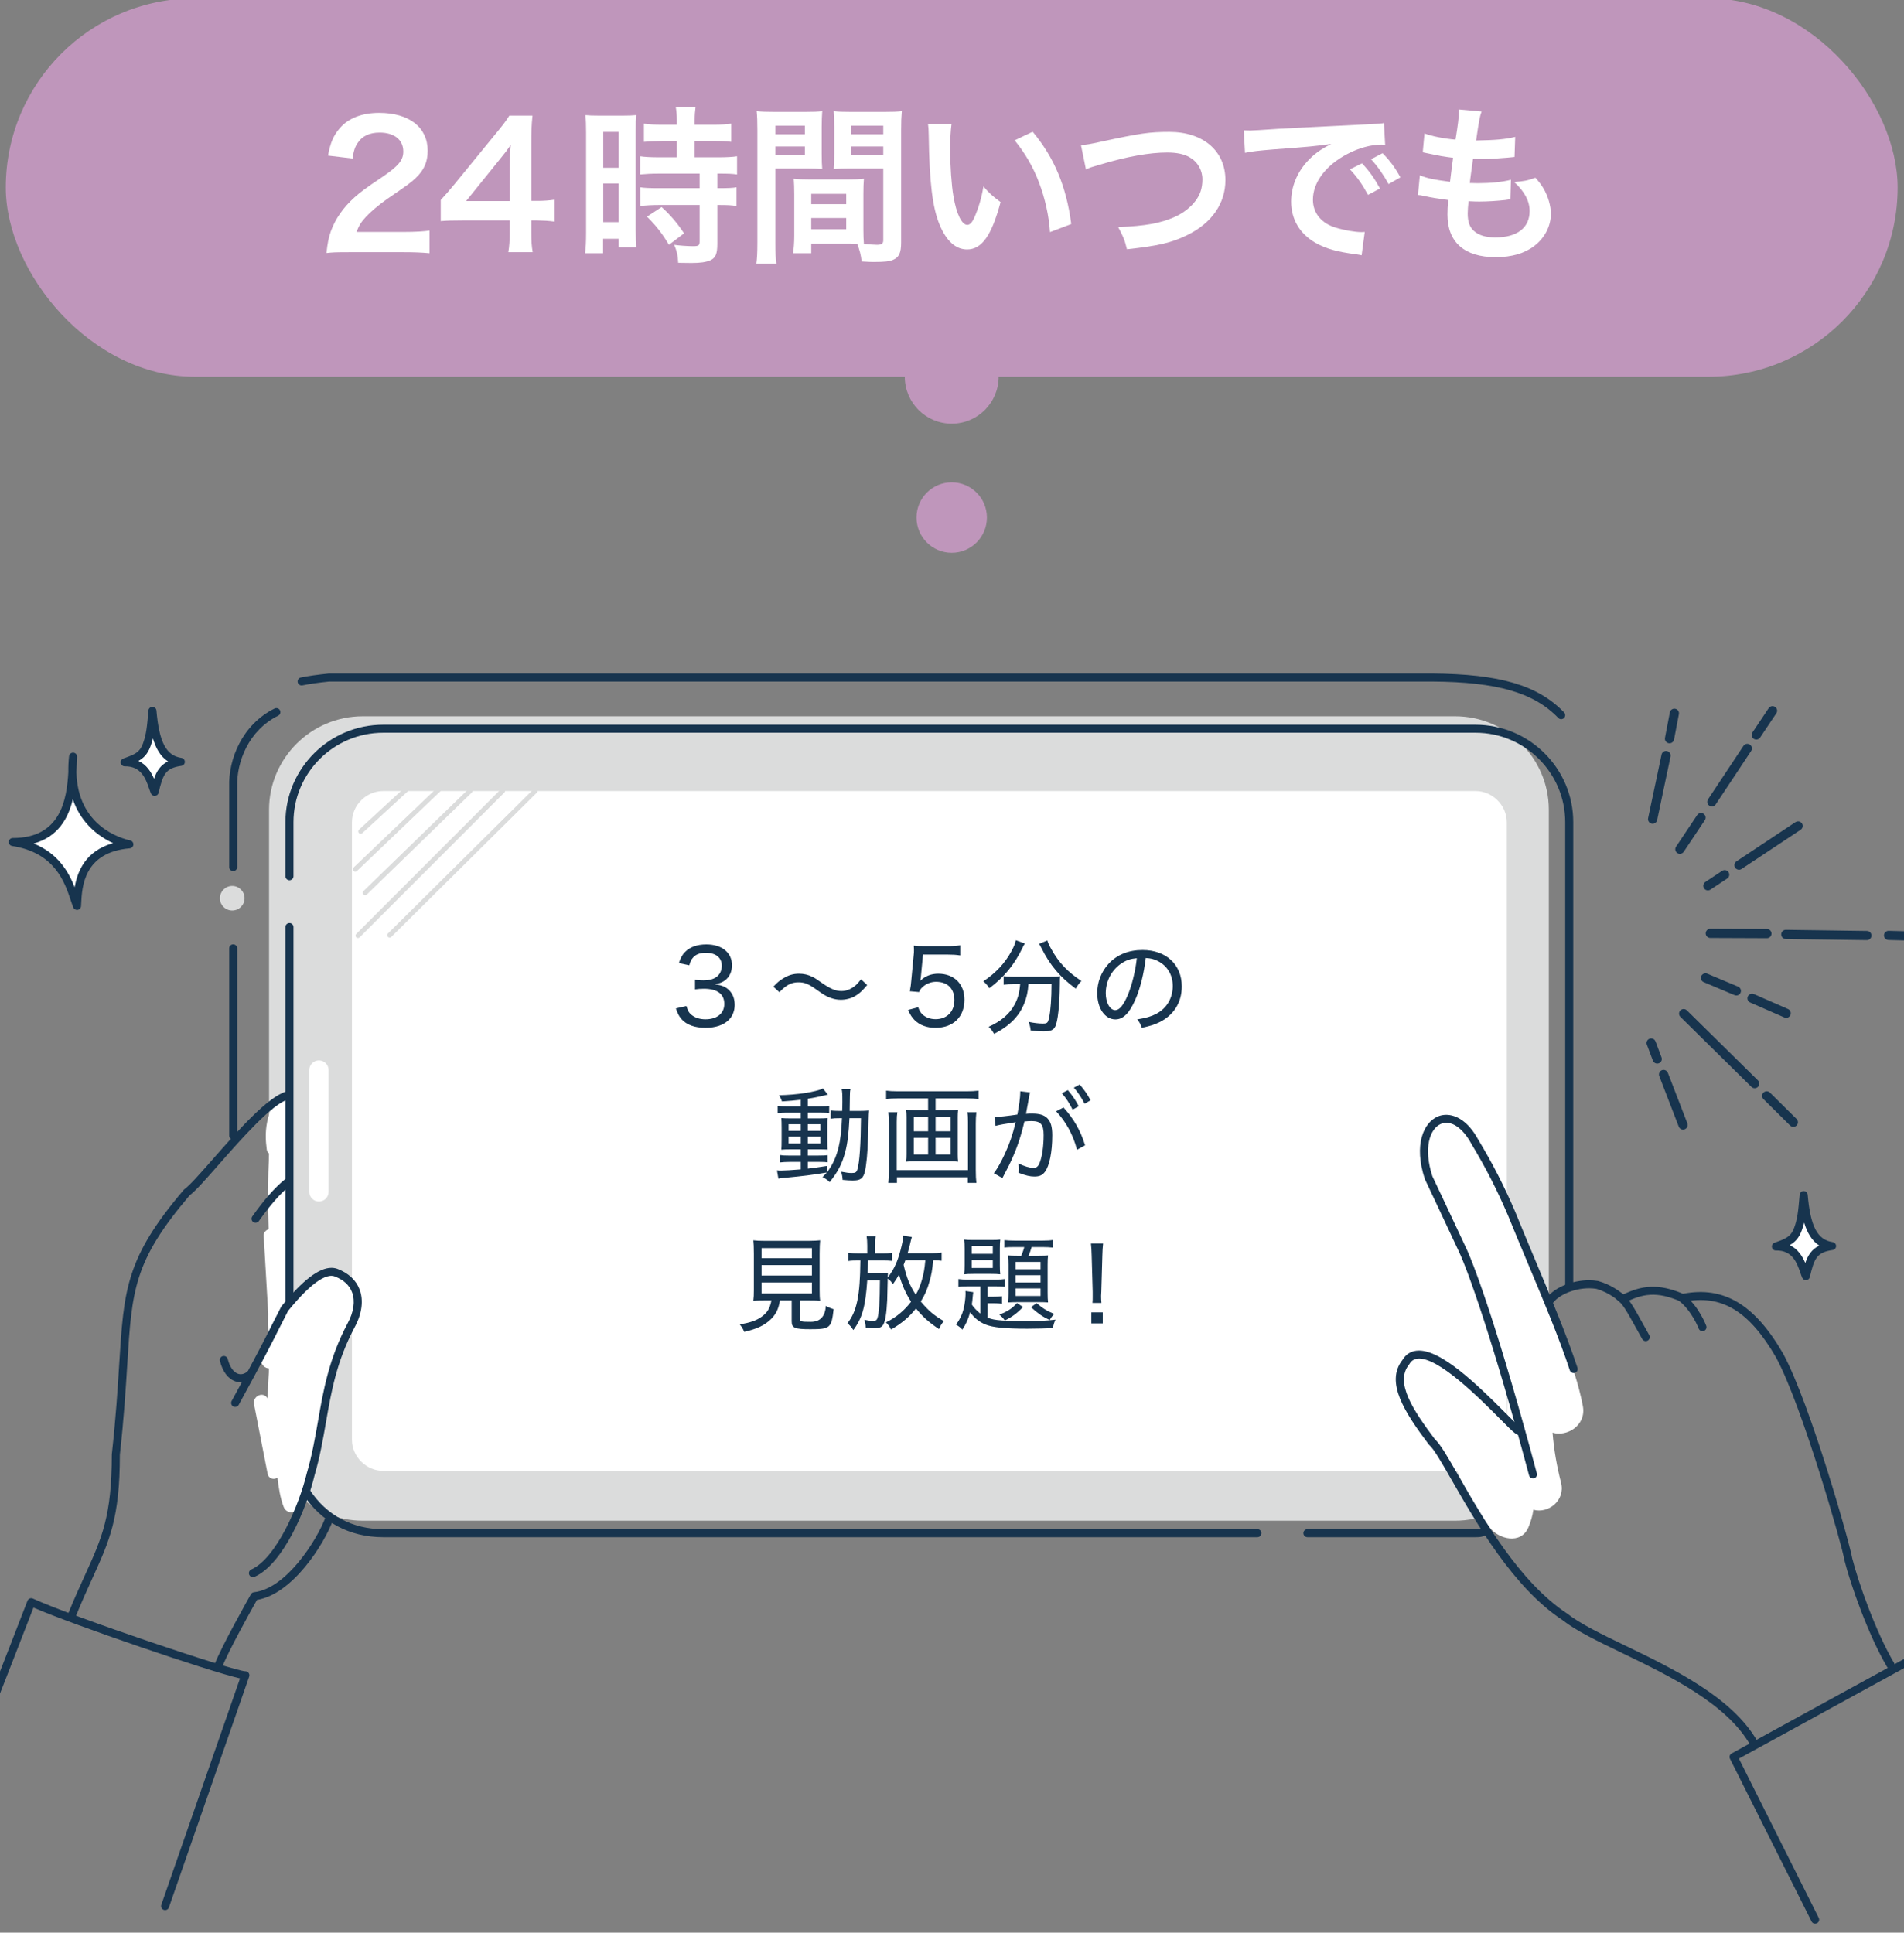
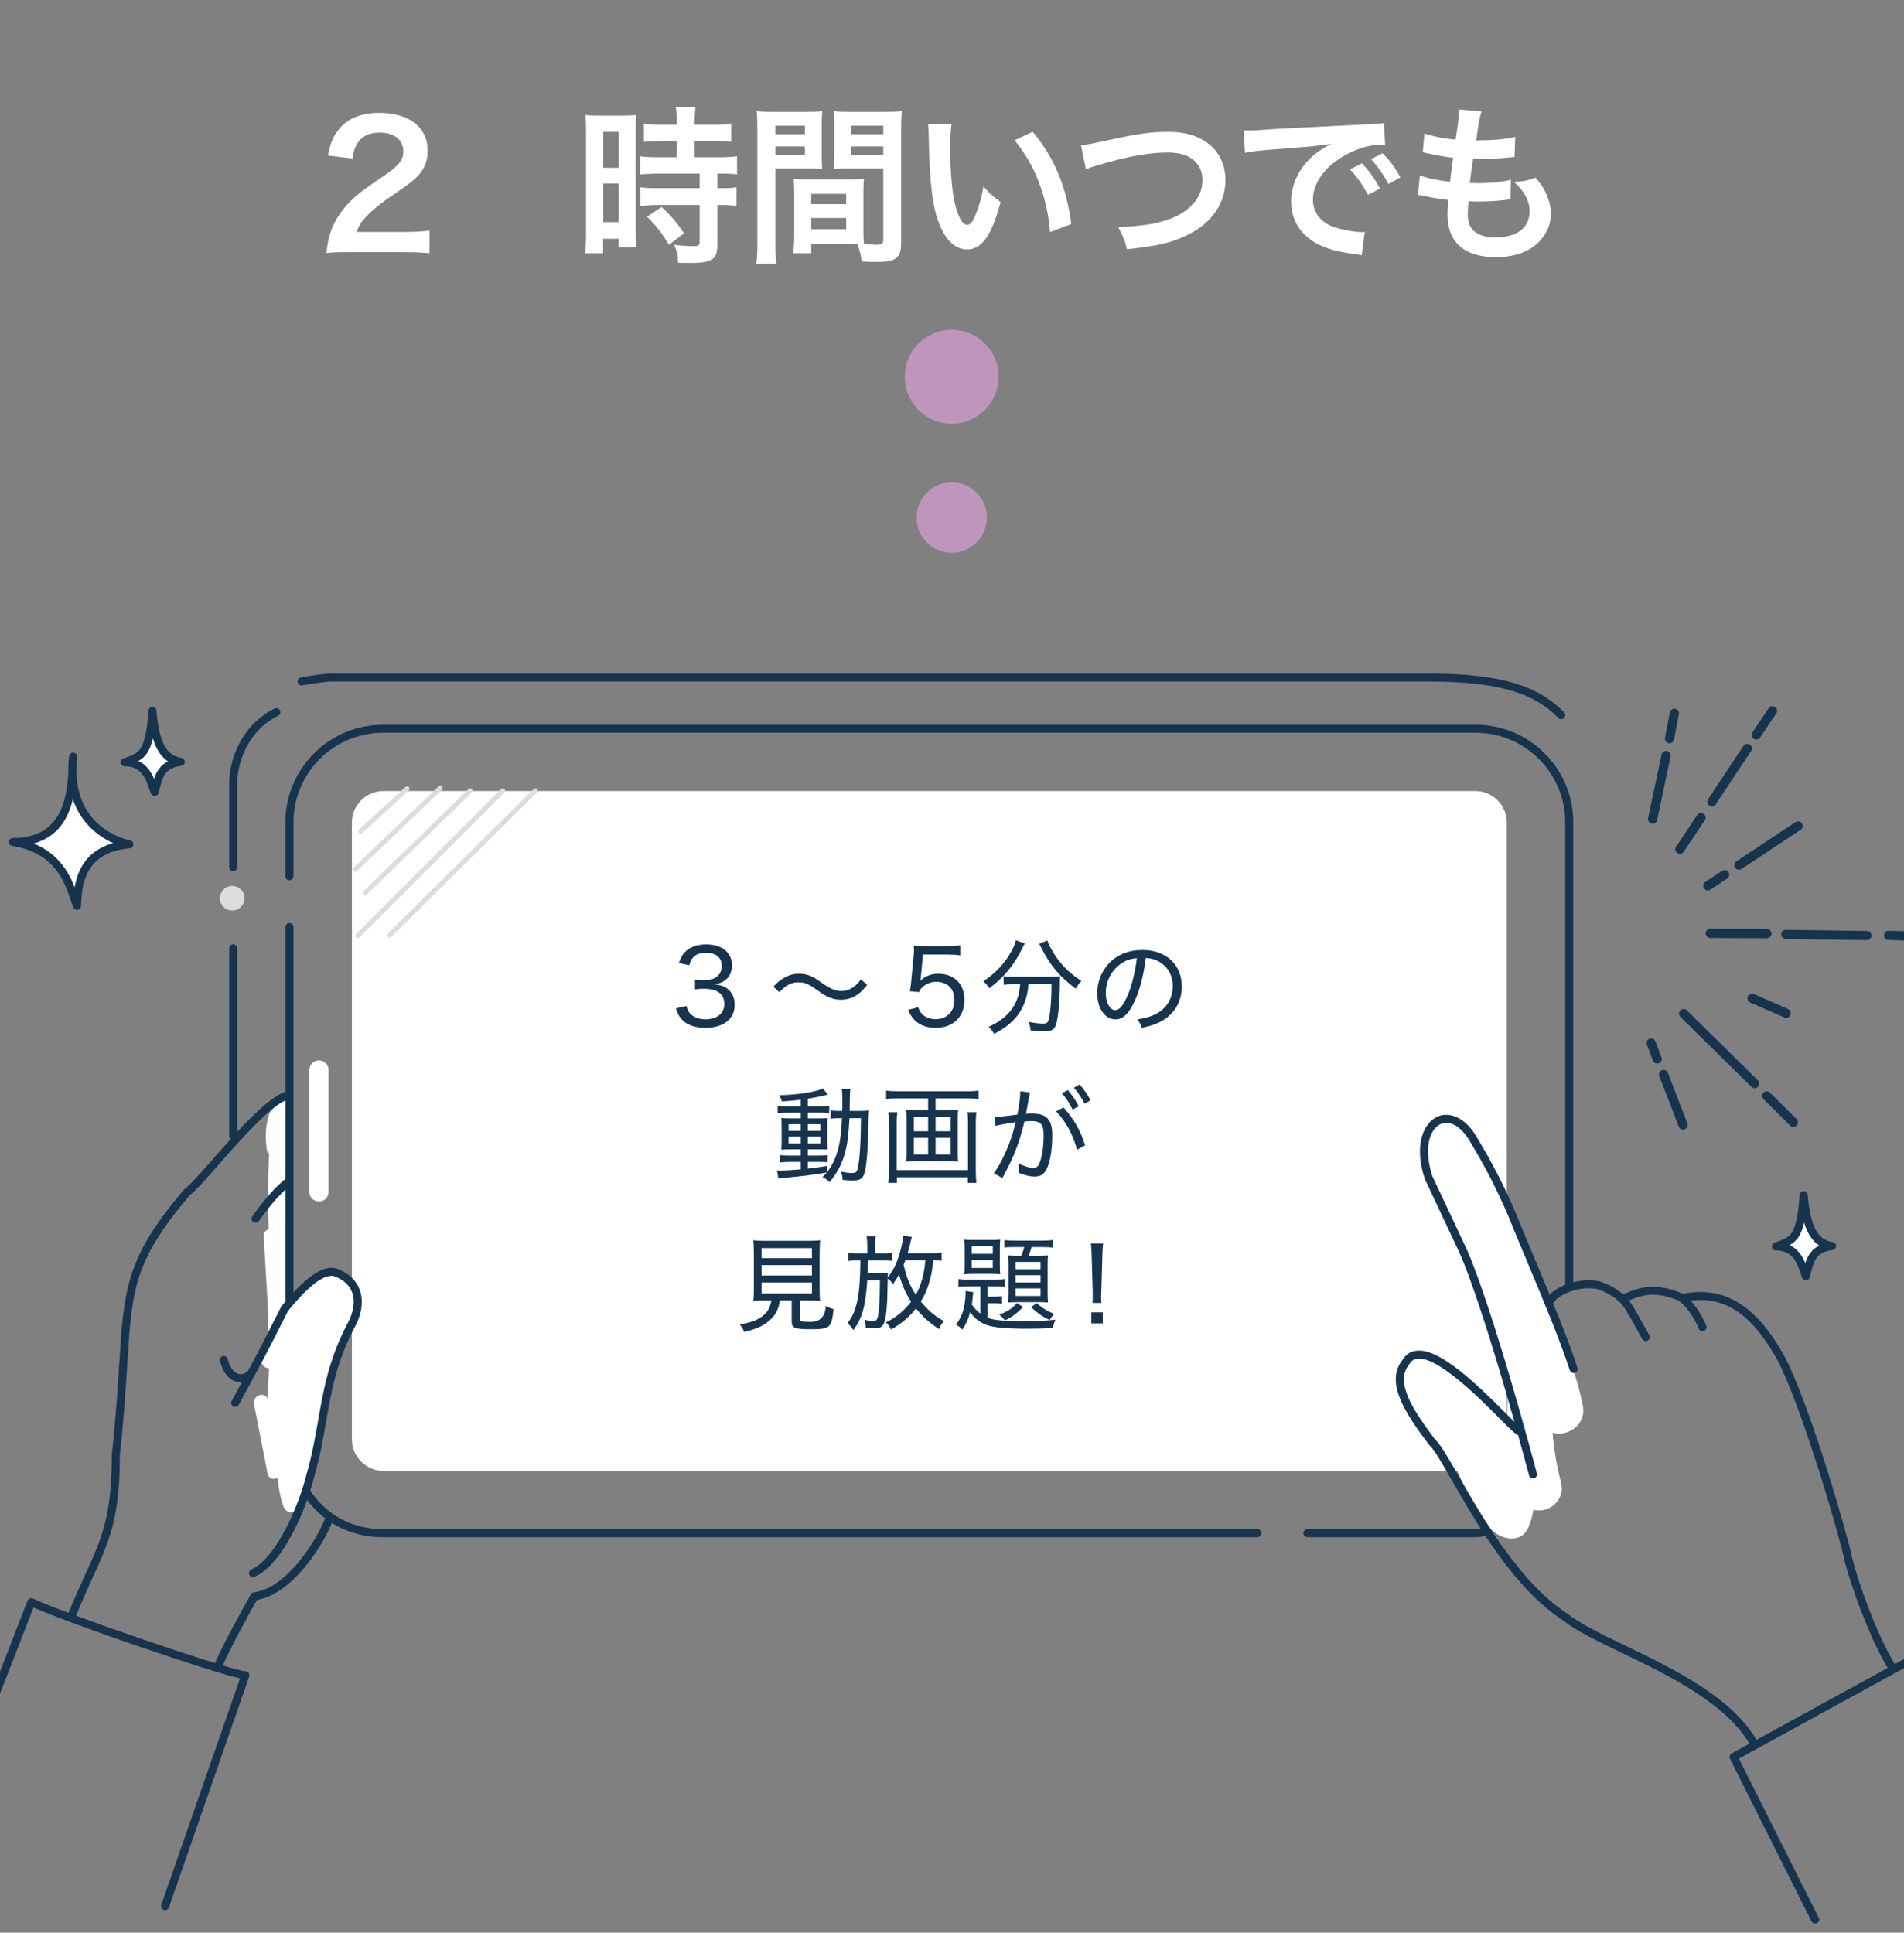
<svg xmlns="http://www.w3.org/2000/svg" id="_レイヤー_1" viewBox="0 0 466 473">
  <rect x="0" y="0" width="466" height="473" fill="#808080" stroke="none" />
  <defs>
    <style>.cls-1{fill:#bf96bb;}.cls-1,.cls-2,.cls-3,.cls-4{stroke-width:0px;}.cls-2{fill:#17344e;}.cls-3{fill:#dbdcdc;}.cls-4{fill:#fff;}</style>
  </defs>
  <path class="cls-4" d="M3.124,206.075c12.683,1.962,14.154,11.782,15.725,15.64.242-3.737,0-13.985,12.814-15.07-4.473-.964-15.474-5.666-13.781-21.46-.363,6.39.343,20.924-14.758,20.891Z" />
  <path class="cls-2" d="M17.881,184.202c.027,0,.054,0,.081.003.533.043.934.502.903,1.034-.028.495-.049,1.04-.072,1.623-.026.653-.054,1.358-.095,2.1.306,13.23,10.891,16.23,13.174,16.722.477.103.806.538.775,1.023-.032.485-.414.875-.899.916-11.225.951-11.664,9.386-11.875,13.44l-.04.715c-.03.457-.372.833-.825.906-.447.07-.897-.176-1.07-.6-.214-.525-.427-1.157-.664-1.863-1.452-4.325-3.881-11.564-14.301-13.175-.509-.079-.871-.535-.831-1.047.04-.511.468-.905.982-.905.012-.004.035,0,.051,0,11.636,0,13.163-9.286,13.551-16.137-.025-1.242.034-2.535.178-3.876.054-.503.48-.878.978-.878ZM27.692,206.345c-1.851-.836-4.01-2.15-5.946-4.195-1.777-1.876-3.085-4.06-3.921-6.538-1.121,4.689-3.645,9.216-9.583,10.827,6.039,2.442,8.609,7.071,10.034,10.724.681-3.993,2.706-8.936,9.416-10.818Z" />
  <path class="cls-4" d="M44.258,186.459c-4.84-.716-6.329-5.322-6.951-12.478-.347,4.03-.52,5.935-1.39,8.319-.999,2.738-2.66,3.266-5.404,4.265,5.657-.135,6.439,5.214,7.338,7.248,1.028-4.28,1.692-6.691,6.407-7.354Z" />
  <path class="cls-2" d="M37.307,172.999c.511,0,.937.39.981.897.676,7.791,2.391,11.041,6.114,11.591.485.072.842.487.841.975-.002.488-.363.901-.847.969-3.938.553-4.51,2.131-5.587,6.61-.099.41-.448.712-.869.749-.433.034-.82-.198-.99-.583-.15-.34-.299-.766-.464-1.244-.801-2.327-1.932-5.497-5.949-5.418-.009,0-.016,0-.024,0-.472,0-.879-.335-.967-.799-.089-.473.177-.94.63-1.105l.251-.091c2.499-.908,3.754-1.363,4.565-3.587.838-2.294,1.003-4.224,1.335-8.067.043-.508.469-.898.981-.898h0ZM41.123,186.343c-1.858-1.197-2.983-3.208-3.695-5.626-.156.633-.345,1.258-.587,1.918-.688,1.885-1.678,2.881-2.957,3.592,2.028.942,3.128,2.755,3.818,4.371.625-1.837,1.538-3.331,3.421-4.256Z" />
  <path class="cls-4" d="M448.394,304.962c-4.84-.716-6.329-5.322-6.951-12.478-.347,4.03-.52,5.935-1.39,8.319-.999,2.738-2.66,3.266-5.404,4.265,5.657-.135,6.439,5.214,7.338,7.248,1.028-4.28,1.692-6.691,6.407-7.354Z" />
  <path class="cls-2" d="M441.444,291.502c.511,0,.937.39.981.897.677,7.79,2.391,11.04,6.115,11.591.484.072.842.487.84.975-.002.488-.363.901-.847.969-3.939.554-4.511,2.131-5.587,6.61-.099.41-.448.712-.869.75-.417.029-.819-.196-.99-.582-.15-.341-.3-.768-.465-1.246-.802-2.327-1.912-5.506-5.949-5.417-.479.047-.902-.326-.991-.799-.09-.472.177-.94.63-1.105l.252-.092c2.499-.908,3.753-1.363,4.563-3.587.806-2.208.982-3.962,1.335-8.067.044-.508.47-.898.981-.898h0ZM445.261,304.846c-1.858-1.198-2.984-3.209-3.696-5.626-.155.633-.345,1.258-.587,1.919-.688,1.885-1.679,2.881-2.957,3.592,2.028.942,3.128,2.756,3.818,4.372.626-1.838,1.538-3.332,3.422-4.257Z" />
  <path class="cls-2" d="M462.228,227.808c.01,0,.02,0,.03,0l8.542.222c.623.016,1.114.532,1.098,1.153-.016.621-.515,1.128-1.156,1.095l-8.542-.222c-.623-.016-1.114-.532-1.098-1.153.016-.611.517-1.095,1.127-1.095Z" />
  <path class="cls-2" d="M437.078,227.562h.016l19.832.275c.623.009,1.12.519,1.112,1.14-.009.615-.512,1.109-1.127,1.109h-.016l-19.832-.275c-.623-.009-1.12-.519-1.112-1.14.009-.615.512-1.109,1.127-1.109Z" />
  <path class="cls-2" d="M418.592,227.306h.004l13.853.055c.623.002,1.126.508,1.123,1.129-.002.62-.507,1.12-1.128,1.12h-.004l-13.853-.055c-.623-.002-1.126-.508-1.123-1.129.002-.62.507-1.12,1.128-1.12Z" />
  <path class="cls-2" d="M440.074,201.013c.364,0,.722.176.94.502.345.517.204,1.215-.314,1.559l-14.457,9.598c-.517.344-1.218.204-1.563-.313-.345-.517-.204-1.215.314-1.559l14.457-9.598c.192-.128.409-.188.624-.188Z" />
  <path class="cls-2" d="M422.106,212.941c.365,0,.722.176.94.502.345.517.204,1.215-.314,1.559l-4.107,2.726c-.517.343-1.218.204-1.563-.313-.345-.517-.204-1.215.314-1.559l4.107-2.726c.192-.128.409-.188.624-.188Z" />
  <path class="cls-2" d="M409.795,173.446c.07,0,.141.006.213.02.612.116,1.013.705.897,1.315l-1.188,6.22c-.117.61-.712,1.01-1.319.894-.612-.117-1.013-.705-.897-1.315l1.188-6.22c.103-.539.576-.914,1.107-.914Z" />
  <path class="cls-2" d="M407.761,183.786c.077,0,.155.008.233.024.609.128.999.725.871,1.332l-3.287,15.568c-.129.607-.725.995-1.336.869-.609-.128-.999-.725-.871-1.332l3.287-15.568c.112-.529.58-.893,1.103-.893Z" />
  <path class="cls-2" d="M433.821,172.814c.215,0,.432.061.625.189.518.345.658,1.043.313,1.56l-3.975,5.943c-.346.518-1.045.658-1.564.312-.518-.345-.658-1.043-.313-1.56l3.975-5.943c.217-.325.575-.501.939-.501Z" />
  <path class="cls-2" d="M427.649,182.042c.214,0,.429.06.621.187.519.342.662,1.04.318,1.559l-8.672,13.078c-.343.519-1.043.66-1.562.317-.52-.342-.662-1.04-.319-1.559l8.672-13.078c.217-.327.576-.504.942-.504Z" />
  <path class="cls-2" d="M416.321,198.979c.215,0,.432.061.625.189.518.345.658,1.043.313,1.56l-5.173,7.733c-.345.517-1.045.657-1.564.312-.518-.345-.658-1.043-.313-1.56l5.173-7.733c.217-.325.575-.501.939-.501Z" />
-   <path class="cls-2" d="M417.412,238.209c.146,0,.295.029.439.089l7.551,3.181c.574.242.842.902.6,1.474-.243.572-.905.839-1.478.598l-7.551-3.181c-.574-.242-.842-.902-.6-1.474.182-.429.6-.687,1.039-.687Z" />
  <path class="cls-2" d="M428.805,243.198c.151,0,.305.031.453.095l8.359,3.66c.57.25.829.913.579,1.482-.251.569-.917.827-1.486.577l-8.359-3.66c-.57-.25-.829-.913-.579-1.482.186-.422.599-.673,1.033-.673Z" />
  <path class="cls-2" d="M404.123,254.142c.456,0,.886.279,1.056.729l1.472,3.909c.219.582-.076,1.23-.659,1.448-.585.218-1.233-.076-1.452-.657l-1.472-3.909c-.219-.582.076-1.23.659-1.448.131-.049.265-.072.397-.072Z" />
  <path class="cls-2" d="M407.152,261.839c.453,0,.88.274,1.053.721l4.773,12.361c.224.58-.066,1.231-.647,1.454-.581.223-1.234-.065-1.457-.645l-4.773-12.361c-.224-.58.066-1.231.647-1.454.133-.051.27-.076.405-.076Z" />
  <path class="cls-2" d="M412.069,246.953c.286,0,.573.108.792.325l17.383,17.125c.443.436.447,1.149.01,1.59-.437.442-1.151.447-1.595.01l-17.382-17.125c-.443-.436-.447-1.149-.01-1.59.22-.222.511-.334.802-.334Z" />
  <path class="cls-2" d="M432.397,267.076c.287,0,.575.109.794.327l6.519,6.453c.442.437.445,1.15.006,1.59-.438.441-1.153.444-1.595.006l-6.519-6.453c-.442-.437-.445-1.15-.006-1.59.22-.222.51-.332.8-.332Z" />
-   <path class="cls-3" d="M356.136,372.182c12.613,0,22.932-10.292,22.932-22.87v-151.138c0-12.579-10.319-22.871-22.932-22.871H88.78c-12.613,0-22.932,10.292-22.932,22.871v151.138c0,12.579,10.319,22.87,22.932,22.87h267.356Z" />
  <path class="cls-2" d="M93.777,177.369h267.357c13.188,0,23.917,10.7,23.917,23.852v113.224c0,.542-.441.982-.985.982s-.985-.44-.985-.982v-113.224c0-12.069-9.846-21.888-21.947-21.888H93.777c-12.102,0-21.947,9.819-21.947,21.888v13.225c0,.542-.44.982-.985.982s-.985-.44-.985-.982v-13.225c0-13.153,10.729-23.852,23.917-23.852Z" />
  <path class="cls-2" d="M363.795,373.781c.458,0,.868.319.964.784.11.531-.233,1.051-.766,1.16-.494.102-.758.185-.964.251-.488.155-.794.236-1.895.236h-41.151c-.544,0-.985-.44-.985-.982s.441-.982.985-.982h41.151c.845,0,.968-.039,1.296-.143.25-.079.568-.181,1.166-.304.067-.014.134-.02.2-.02Z" />
  <path class="cls-2" d="M75.024,364.229c.322,0,.638.157.826.446,4.034,6.173,10.401,9.573,17.926,9.573h213.974c.544,0,.985.44.985.982s-.441.982-.985.982H93.777c-8.213,0-15.166-3.717-19.577-10.465-.297-.454-.168-1.063.288-1.359.165-.108.352-.159.537-.159Z" />
  <path class="cls-4" d="M368.777,201.222c0-4.133-3.5-7.623-7.644-7.623H93.777c-4.144,0-7.644,3.49-7.644,7.623v151.137c0,4.133,3.5,7.624,7.644,7.624h267.357c4.144,0,7.644-3.492,7.644-7.624v-151.137Z" />
  <path class="cls-2" d="M350.485,164.836c16.542.105,25.903,2.861,32.319,9.516.377.391.365,1.013-.027,1.389-.393.375-1.016.364-1.393-.027-6.007-6.23-14.961-8.813-30.906-8.914H80.572c-2.586.26-4.759.567-6.545.936-.529.113-1.053-.231-1.164-.763-.11-.531.233-1.051.766-1.161,1.854-.382,4.094-.7,6.846-.972l270.009-.005Z" />
  <path class="cls-2" d="M67.637,173.299c.363,0,.712.2.883.546.242.486.043,1.075-.444,1.316-7.191,3.557-10.211,11.292-10.016,17.38v19.66c0,.542-.44.982-.984.982s-.985-.44-.985-.982v-19.628c-.215-6.684,3.135-15.226,11.11-19.172.14-.07.29-.102.437-.102Z" />
  <path class="cls-2" d="M57.076,231.119c.544,0,.985.44.985.982v45.802c0,.542-.44.982-.985.982s-.985-.44-.985-.982v-45.802c0-.542.44-.982.985-.982Z" />
  <path class="cls-3" d="M56.839,222.838c-1.665,0-3.015-1.346-3.015-3.007s1.35-3.007,3.015-3.007,3.015,1.346,3.015,3.007-1.35,3.007-3.015,3.007Z" />
  <path class="cls-4" d="M80.416,291.704v-29.827c0-1.3-1.057-2.354-2.36-2.354s-2.36,1.054-2.36,2.354v29.827c0,1.3,1.057,2.354,2.36,2.354s2.36-1.054,2.36-2.354Z" />
  <path class="cls-3" d="M99.621,192.445c.159,0,.317.064.434.189.221.239.206.611-.034.831l-11.353,10.439c-.24.22-.613.206-.834-.033-.221-.239-.206-.611.034-.832l11.353-10.439c.113-.105.257-.156.4-.156Z" />
  <path class="cls-3" d="M107.762,192.28c.155,0,.311.061.426.181.226.235.217.608-.018.832l-20.824,19.884c-.234.225-.608.218-.834-.018-.226-.235-.217-.608.018-.832l20.824-19.884c.114-.109.261-.164.408-.164Z" />
  <path class="cls-3" d="M115.073,192.942c.154,0,.307.06.423.178.227.233.222.605-.012.832l-25.698,24.966c-.234.227-.607.222-.835-.011-.227-.233-.222-.605.012-.832l25.698-24.966c.114-.111.264-.167.412-.167Z" />
  <path class="cls-3" d="M123.048,192.942c.151,0,.301.057.416.172.231.229.232.602.002.832l-35.445,35.46c-.231.231-.604.231-.835.001-.231-.229-.232-.602-.002-.832l35.445-35.46c.115-.116.267-.173.418-.173Z" />
  <path class="cls-3" d="M131.023,192.942c.152,0,.303.058.418.174.23.231.229.603-.002.832l-35.666,35.349c-.232.23-.605.228-.835-.002-.23-.231-.229-.603.002-.832l35.666-35.35c.115-.114.266-.171.416-.171Z" />
  <path class="cls-4" d="M387.39,344.057c-2.172-11.097-6.347-17.941-9.848-28.629-.812-2.48-3.956-7.851-4.594-10.382-.635-2.521-.897-5.235-2.438-7.4-3.137-4.407-10.384-3.976-12.114,1.507-.777,2.463.297,5.19.906,7.558.75,2.917,1.5,5.834,2.25,8.751,1.381,5.371,2.577,10.843,4.626,16.01,1.026,2.587,2.377,5.081,2.68,7.889.284,2.632-.021,5.339.051,7.982.009.336.045.672.058,1.009-2.652-.514-5.562.545-6.089,3.606-.91-.306-1.921-.367-3.001-.064-2.584.723-4.911,3.945-3.803,6.698,2.217,5.508,4.923,10.579,8.559,15.288,2.168,2.808,7.559,4.207,9.403,0,.658-1.501,1.042-2.936,1.257-4.382,3.687,1.027,7.871-2.332,6.773-6.605-1.042-4.054-1.754-8.127-2.082-12.267,3.465,1.093,8.348-1.758,7.406-6.57Z" />
  <path class="cls-2" d="M468.516,404.785c.318,0,.629.154.818.435l44.777,66.538c.303.45.182,1.06-.269,1.362-.452.304-1.063.183-1.367-.268l-44.275-65.792-42.609,23.341,19.541,38.976c.243.485.046,1.075-.441,1.318-.488.244-1.078.046-1.321-.439l-19.964-39.821c-.237-.472-.057-1.046.407-1.3l44.229-24.229c.15-.082.312-.121.474-.121Z" />
  <path class="cls-2" d="M347.291,330.536c5.508,0,13.792,7.852,21.178,15.282,1.287,1.295,2.61,2.625,3.274,3.19.492-.042.95.279,1.056.771.139.645-.177,1.072-.52,1.257-.907.492-1.398-.002-5.209-3.836-4.938-4.967-15.217-15.304-20.202-14.676-.852.107-1.474.54-1.958,1.364-.024.041-.05.08-.08.116-3.489,4.356,1.016,11.123,6.383,18.267,1.333,1.195,3.123,4.319,5.803,8.994,5.922,10.335,14.872,25.952,26.546,33.644,3.193,2.52,8.328,4.998,14.273,7.866,11.676,5.634,26.208,12.647,32.3,23.418.267.472.099,1.071-.374,1.338-.474.265-1.075.099-1.342-.373-5.79-10.236-20.013-17.1-31.442-22.615-6.05-2.92-11.275-5.441-14.57-8.045-11.996-7.9-21.086-23.762-27.101-34.258-2.35-4.099-4.378-7.639-5.455-8.548-.056-.048-.107-.101-.151-.16-5.857-7.789-10.756-15.233-6.452-20.698.794-1.316,1.929-2.076,3.374-2.258.218-.027.441-.041.669-.041ZM370.874,350.194s0,0,0-.001c0,0,0,0,0,.001Z" />
  <path class="cls-2" d="M353.949,272.836c2.411,0,5.39,1.556,7.846,6.077,3.548,5.897,6.446,11.559,9.098,17.782,1.507,3.729,3.179,7.714,4.795,11.568,3.833,9.139,7.797,18.589,10.393,26.487.169.516-.112,1.07-.629,1.239-.518.171-1.073-.112-1.243-.627-2.572-7.824-6.52-17.237-10.338-26.341-1.619-3.86-3.292-7.851-4.798-11.574-2.608-6.121-5.466-11.706-8.988-17.56-2.155-3.966-5.062-5.848-7.421-4.831-2.742,1.179-4.336,5.956-2.095,12.811.371.782,4.534,9.568,8.295,17.648,2.184,4.628,8.283,21.444,17.279,55.086.14.524-.172,1.062-.698,1.202-.529.14-1.066-.172-1.205-.696-8.959-33.507-15.002-50.187-17.16-54.76-3.92-8.421-8.274-17.604-8.317-17.696-.018-.037-.033-.075-.046-.113-2.762-8.379-.294-13.798,3.167-15.286.61-.262,1.31-.415,2.065-.415Z" />
  <path class="cls-2" d="M388.906,313.328c.731,0,1.454.055,2.154.171.034.005.067.012.1.022,2.946.809,5.176,2.457,6.148,3.271,4.358-2.101,8.431-2.796,14.592-.153,9.994-1.93,17.571,2.609,24.532,14.677,6.762,12.567,16.413,46.872,16.889,50.032,1.476,5.858,5.738,18.015,10.249,25.644.277.467.121,1.069-.348,1.345-.468.276-1.072.12-1.348-.347-4.623-7.818-8.985-20.265-10.476-26.215-.01-.038-.017-.077-.022-.117-.33-2.632-10.157-37.293-16.665-49.388-6.616-11.468-13.416-15.559-22.722-13.646-.201.04-.409.019-.597-.064-5.953-2.627-9.441-1.927-13.794.281-.377.191-.833.121-1.135-.173-.024-.023-2.393-2.296-5.776-3.24-4.195-.67-8.898,1.215-10.505,3.342-.327.434-.945.521-1.379.193-.434-.327-.521-.942-.193-1.375,1.93-2.553,6.235-4.26,10.296-4.26Z" />
  <path class="cls-2" d="M396.339,316.318c.2,0,.402.06.576.186,1.737,1.252,2.701,2.99,5.278,7.638.435.785.918,1.655,1.459,2.623.265.474.095,1.072-.38,1.336-.474.265-1.074.094-1.34-.379-.543-.971-1.027-1.843-1.464-2.63-2.422-4.367-3.328-6.002-4.708-6.996-.441-.317-.54-.932-.222-1.371.192-.266.494-.407.799-.407Z" />
  <path class="cls-2" d="M411.638,316.68c.218,0,.437.072.62.219,3.573,2.889,5.265,7.381,5.336,7.57.188.508-.072,1.073-.582,1.261-.506.187-1.076-.071-1.265-.579-.016-.042-1.585-4.184-4.729-6.726-.422-.342-.487-.96-.145-1.382.195-.239.479-.364.766-.364Z" />
  <path class="cls-4" d="M86.188,314.434c-3.578-4.975-9.289-.899-12.75,2.029-1.268,1.073-2.434,2.26-3.496,3.532-.086-6.719-.085-13.439-.054-20.159.405-4.298.817-8.597,1.145-12.901.323-4.234.299-8.387-.896-12.395.004-.306.007-.611.012-.917.091-.938.149-1.879.253-2.817.257-2.318-3.374-2.3-3.63,0-.027.241-.039.482-.065.723-.336.233-.62.529-.748.911-.927,2.753-1.104,5.489-.728,8.331.001.038-.003.074-.002.112.004,0,.009,0,.013-.002.022.162.025.321.051.484.07.436.293.734.576.948-.328,6.165-.369,12.342-.127,18.517-.689.237-1.25.817-1.201,1.657.367,6.316.734,12.631,1.102,18.947-.039,1.817-.021,3.632.067,5.444-.796,1.834-1.419,3.745-1.792,5.719-.236,1.25.888,2.308,1.948,2.309-.016.304-.032.609-.055.889-.175,2.167-.272,4.336-.299,6.507-.009-.016-.016-.032-.025-.047-1.057-1.866-3.699-.555-3.317,1.398,1.105,5.658,2.21,11.315,3.315,16.973.265,1.354,1.491,1.556,2.435,1.07.299,2.418.636,4.826,1.511,7.11.638,1.666,2.897,1.772,3.5,0,4.273-12.556,4.913-26.151,10.042-38.437,2.016-4.828,6.958-10.729,3.214-15.935Z" />
  <path class="cls-2" d="M7.647,391.145c.142,0,.284.031.415.092,9.579,4.438,49.295,17.782,51.991,17.791.318,0,.617.155.802.414.184.259.233.59.128.89l-19.64,56.489c-.177.513-.737.785-1.252.606-.514-.178-.787-.737-.608-1.25l19.261-55.402c-7.514-1.707-40.72-13.048-50.552-17.328-3.179,8.229-25.624,66.184-31.782,78.468-.242.484-.834.682-1.321.439-.487-.243-.684-.832-.44-1.318,6.557-13.079,31.825-78.602,32.079-79.262.098-.254.297-.456.55-.558.118-.048.244-.072.369-.072Z" />
  <path class="cls-2" d="M70.405,267.073c.431,0,.827.285.948.72.145.523-.162,1.064-.686,1.209-4.033,1.117-11.527,9.647-16.999,15.876-3.196,3.637-5.734,6.527-7.264,7.681-13.683,16.125-14.114,23.058-15.265,41.531-.362,5.809-.812,13.035-1.804,21.957-.006,15.475-2.528,21.01-6.704,30.174-1.242,2.725-2.649,5.815-4.182,9.592-.204.503-.778.743-1.282.542-.504-.204-.747-.776-.543-1.279,1.547-3.816,2.964-6.925,4.214-9.668,4.07-8.933,6.527-14.325,6.527-29.415,0-.036.002-.072.006-.108.991-8.901,1.442-16.118,1.802-21.917,1.149-18.446,1.624-26.082,15.802-42.766.051-.06.109-.113.172-.159,1.34-.972,3.981-3.978,7.04-7.46,5.949-6.771,13.353-15.199,17.953-16.473.088-.024.177-.037.264-.037Z" />
  <path class="cls-2" d="M81.118,310.285c.51,0,.993.083,1.454.25,2.715,1.032,4.594,2.789,5.448,5.087.992,2.666.557,5.936-1.222,9.209-4.43,8.372-5.691,15.621-7.027,23.296-.725,4.171-1.475,8.484-2.782,12.935-1.886,7.899-7.555,21.687-14.687,24.848-.498.222-1.079-.003-1.3-.498-.22-.496.003-1.076.5-1.296,6.071-2.691,11.695-15.648,13.584-23.558,1.289-4.392,2.029-8.649,2.746-12.766,1.302-7.488,2.649-15.231,7.23-23.887,1.51-2.778,1.903-5.473,1.113-7.6-.66-1.776-2.103-3.098-4.289-3.929-1.586-.577-4.869.426-11.391,8.471-.701,1.354-1.31,2.564-1.962,3.86-1.852,3.683-4.158,8.267-10.111,19.117-.261.475-.86.65-1.337.39-.477-.26-.652-.857-.39-1.333,5.937-10.819,8.233-15.386,10.079-19.055.669-1.331,1.294-2.572,2.018-3.97.031-.058.067-.114.109-.165,5.101-6.306,9.12-9.406,12.22-9.406Z" />
  <path class="cls-2" d="M70.311,288.446c.283,0,.563.12.758.353.348.417.291,1.036-.126,1.383-2.427,2.017-4.768,4.689-7.591,8.663-.315.442-.929.548-1.373.234-.443-.314-.548-.927-.235-1.369,2.927-4.119,5.374-6.906,7.937-9.036.185-.153.408-.228.63-.228Z" />
  <path class="cls-2" d="M54.785,331.861c.441,0,.842.298.954.744.486,1.934,1.413,3.255,2.545,3.624.74.24,1.537.046,2.248-.545.417-.348,1.039-.291,1.387.126.348.417.291,1.036-.127,1.383-1.233,1.026-2.735,1.355-4.119.903-1.817-.591-3.181-2.372-3.844-5.014-.133-.526.188-1.059.716-1.191.081-.02.162-.029.24-.029Z" />
  <path class="cls-2" d="M80.664,370.497c.112,0,.225.019.337.059.511.186.775.749.589,1.259-2.3,6.307-10.08,18.369-18.7,19.745-1.261,2.242-7.121,12.73-8.569,16.582-.191.509-.759.763-1.269.575-.509-.191-.766-.757-.576-1.265,1.671-4.445,8.642-16.761,8.938-17.283.156-.275.435-.458.749-.493,7.865-.862,15.444-12.689,17.575-18.532.145-.399.523-.647.925-.647Z" />
  <path class="cls-2" d="M70.845,225.903c.544,0,.985.44.985.982v91.21c0,.542-.44.982-.985.982s-.985-.44-.985-.982v-91.21c0-.542.44-.982.985-.982Z" />
  <circle class="cls-1" cx="232.93" cy="92.204" r="11.486" />
  <circle class="cls-1" cx="232.93" cy="126.662" r="8.614" />
-   <rect class="cls-1" x="1.416" y="-.401" width="463.027" height="92.605" rx="46.303" ry="46.303" />
  <path class="cls-4" d="M85.315,61.717c-3.275,0-3.947.043-5.416.209.252-2.393.546-3.86,1.092-5.374,1.134-3.063,3.022-5.75,5.751-8.228,1.469-1.301,2.73-2.269,6.928-5.08,3.862-2.644,5.037-4.03,5.037-6.172,0-2.857-2.224-4.619-5.794-4.619-2.435,0-4.282.84-5.331,2.478-.714,1.007-1.009,1.932-1.301,3.86l-6.005-.713c.588-3.19,1.343-4.913,2.898-6.717,2.099-2.435,5.415-3.736,9.614-3.736,7.347,0,11.882,3.527,11.882,9.277,0,2.772-.923,4.789-2.981,6.717-1.175,1.092-1.595,1.429-7.054,5.165-1.847,1.301-3.945,3.066-4.995,4.201-1.26,1.343-1.764,2.184-2.395,3.779h11.756c2.644,0,4.745-.128,6.129-.337v5.541c-1.973-.167-3.653-.252-6.34-.252h-13.476Z" />
-   <path class="cls-4" d="M135.745,54.244c-1.553-.209-2.435-.252-4.199-.294h-1.512v2.981c0,2.141.085,3.233.337,4.786h-5.962c.252-1.468.337-2.772.337-4.871v-2.896h-11.631c-2.476,0-3.82.043-5.246.167v-5.161c1.427-1.556,1.888-2.102,3.357-3.864l9.95-12.176c1.849-2.223,2.52-3.105,3.485-4.615h5.668c-.252,2.432-.294,3.903-.294,7.093v13.772h1.471c1.678,0,2.687-.085,4.24-.294v5.374ZM124.788,40.515c0-1.974.041-3.318.209-5.037-.84,1.216-1.343,1.889-2.855,3.736l-8.061,9.993h10.707v-8.692Z" />
  <path class="cls-4" d="M143.445,32.412c0-1.889-.043-2.981-.168-4.24.923.085,1.721.128,3.695.128h5.08c1.889,0,2.644-.043,3.653-.128-.126.964-.126,1.723-.126,4.155v24.016c0,2.226.041,3.148.126,4.201h-4.282v-2.102h-3.821v3.527h-4.408c.168-1.301.252-2.772.252-4.995v-24.562ZM147.644,41.061h3.779v-8.773h-3.779v8.773ZM147.644,54.369h3.779v-9.443h-3.779v9.443ZM162.085,34.51q-3.485.085-4.491.213v-4.452c1.175.17,2.519.252,4.365.252h3.695v-1.134c0-1.173-.085-2.099-.252-3.148h4.828c-.126.968-.211,1.847-.211,3.148v1.134h4.576c1.806,0,3.19-.082,4.367-.252v4.452c-1.177-.17-2.435-.213-4.325-.213h-4.619v3.991h5.794c2.015,0,3.527-.085,4.576-.255v4.452c-1.134-.167-2.267-.209-4.114-.209h-.714v3.566h.546c2.015,0,3.148-.039,4.156-.209v4.576c-1.218-.209-2.267-.252-4.156-.252h-.546v9.49c0,2.435-.42,3.442-1.68,4.03-1.049.461-2.519.67-4.617.67q-.378,0-3.275-.043c-.083-1.804-.378-3.063-1.007-4.406,1.049.167,3.233.337,4.702.337,1.301,0,1.553-.213,1.553-1.134v-8.944h-10.034c-1.554,0-3.15.085-4.493.252v-4.576c1.092.17,2.393.209,4.576.209h9.95v-3.566h-9.95c-1.764,0-3.316.082-4.617.209v-4.452c1.049.17,2.644.255,4.66.255h4.325v-3.991h-3.57ZM163.723,59.913c-1.678-2.815-3.275-4.828-5.374-6.888l3.568-2.35c2.058,1.847,3.738,3.779,5.502,6.423l-3.695,2.815Z" />
  <path class="cls-4" d="M189.772,59.367c0,2.517.083,4.03.252,5.165h-4.911c.167-1.262.252-2.605.252-5.207v-27.416c0-2.184-.043-3.357-.168-4.7,1.175.124,2.267.167,4.325.167h7.43c2.184,0,3.15-.043,4.284-.167-.085,1.343-.126,2.265-.126,3.903v6.423c0,1.932.041,2.896.126,3.821-1.092-.085-2.395-.128-3.864-.128h-7.598v18.139ZM189.772,32.873h7.221v-2.099h-7.221v2.099ZM189.772,37.995h7.221v-2.141h-7.221v2.141ZM211.311,56.049c0,1.595.041,2.563.126,3.655.923.082,2.434.209,3.19.209,1.175,0,1.553-.294,1.553-1.134v-17.55h-8.27c-1.469,0-2.813.043-3.862.128.083-1.219.126-2.017.126-3.821v-6.423c0-1.429-.043-2.602-.126-3.903,1.133.124,2.141.167,4.282.167h8.061c2.099,0,3.148-.043,4.325-.167-.128,1.51-.168,2.559-.168,4.658v27.501c0,2.517-.503,3.609-2.015,4.24-.883.379-2.141.503-4.745.503-.587,0-.755,0-2.896-.124-.252-1.889-.463-2.644-1.092-4.325-1.218-.043-2.015-.043-2.352-.043h-8.899v2.35h-4.451c.167-1.007.294-2.687.294-4.197v-10.245c0-1.471-.043-2.644-.128-3.779,1.218.128,2.184.167,3.905.167h9.364c1.764,0,2.687-.039,3.905-.167-.085,1.092-.126,2.141-.126,3.779v8.522ZM198.547,49.962h8.564v-2.52h-8.564v2.52ZM198.547,56.091h8.564v-2.73h-8.564v2.73ZM208.329,32.873h7.85v-2.099h-7.85v2.099ZM208.329,37.995h7.85v-2.141h-7.85v2.141Z" />
  <path class="cls-4" d="M232.886,30.356c-.211,1.553-.337,3.609-.337,6.381,0,3.651.337,8.692.798,11.251.714,4.367,2.058,7.054,3.401,7.054.629,0,1.218-.631,1.721-1.804,1.009-2.269,1.764-4.789,2.226-7.6,1.469,1.68,2.141,2.308,4.197,3.821-2.182,8.185-4.617,11.588-8.187,11.588-2.813,0-5.08-2.06-6.758-6.09-1.723-4.197-2.478-10.284-2.646-21.914-.041-1.471-.041-1.765-.167-2.687h5.751ZM252.744,32.245c5.291,6.338,8.229,13.35,9.447,22.588l-5.207,1.971c-.252-3.945-1.218-8.313-2.687-12.13-1.427-3.821-3.442-7.224-5.961-10.33l4.408-2.099Z" />
  <path class="cls-4" d="M264.568,35.521c1.427-.128,2.099-.213,4.913-.84,9.571-2.06,11.838-2.393,16.709-2.393,8.313,0,13.729,4.658,13.729,11.797,0,5.711-3.359,10.539-9.321,13.435-3.82,1.889-7.095,2.644-14.778,3.485-.546-2.269-.923-3.148-2.141-5.416,6.717-.294,10.245-.925,13.812-2.478,3.024-1.343,5.5-3.736,6.34-6.214.294-.84.463-1.889.463-2.981,0-2.308-1.175-4.325-3.19-5.455-1.343-.759-3.107-1.134-5.416-1.134-4.367,0-9.782.964-16.542,2.981-2.141.627-2.478.713-3.359,1.173l-1.218-5.959Z" />
  <path class="cls-4" d="M304.415,31.908c.923.043,1.386.043,1.595.043q.755,0,6.927-.422c3.066-.167,10.245-.542,21.455-1.088,3.442-.17,3.653-.17,4.325-.337l.292,5.331q-.461-.043-.881-.043c-2.519,0-5.626.84-8.313,2.269-5.333,2.769-8.481,6.969-8.481,11.209,0,3.275,2.058,5.792,5.583,6.842,2.058.631,4.745,1.092,6.257,1.092.043,0,.42,0,.84-.039l-.757,5.707c-.546-.124-.629-.124-1.427-.252-4.619-.588-7.263-1.343-9.824-2.769-3.862-2.184-6.003-5.753-6.003-10.12,0-3.57,1.427-7.093,3.988-9.865,1.595-1.723,3.107-2.854,5.835-4.24-3.399.503-6.003.755-14.147,1.343-3.736.294-5.668.546-6.969.84l-.294-5.502ZM333.343,39.969c1.847,1.974,2.979,3.57,4.408,6.172l-2.939,1.553c-1.386-2.559-2.561-4.24-4.41-6.253l2.94-1.471ZM339.85,45.049c-1.258-2.308-2.644-4.282-4.282-6.086l2.813-1.471c1.889,1.932,3.065,3.527,4.367,5.92l-2.898,1.638Z" />
  <path class="cls-4" d="M347.501,42.908c1.932.755,3.107,1.007,7.389,1.595.168-1.51.546-4.325.755-5.877-2.476-.337-3.148-.418-6.003-1.049-.587-.128-.798-.167-1.427-.294l.42-4.619c1.764.674,4.743,1.262,7.598,1.514.588-3.527.84-5.711.84-6.969,0-.128,0-.213-.043-.422l5.585.503c-.463,1.301-.588,1.932-1.343,7.097,4.743-.085,7.178-.294,9.571-.883l-.167,4.913c-.546.043-.757.085-1.68.167-3.022.252-4.365.337-5.877.337-.42,0-.798,0-2.604-.043-.42,3.066-.546,3.906-.798,5.92,1.26.043,1.595.043,2.058.043,2.981,0,6.003-.294,8.018-.84l-.126,4.828c-.42,0-.546,0-1.26.128-1.847.209-4.323.376-6.297.376-.672,0-1.049,0-2.687-.082-.126,1.131-.209,2.223-.209,2.978,0,2.06.461,3.36,1.553,4.325,1.218,1.049,2.898,1.556,5.207,1.556,5.331,0,8.396-2.354,8.396-6.466,0-2.435-1.26-4.789-3.779-7.097,2.352-.167,3.233-.337,5.206-1.049,1.051,1.216,1.512,1.847,1.974,2.644,1.092,1.847,1.804,4.24,1.804,6.172,0,2.981-1.469,5.877-4.03,7.852-2.393,1.847-5.541,2.772-9.488,2.772-7.641,0-11.797-3.655-11.797-10.415,0-1.092.041-2.141.209-3.566-2.519-.337-4.156-.588-5.835-.968-.883-.209-1.009-.209-1.597-.252l.463-4.828Z" />
  <path class="cls-2" d="M167.991,246.208c.381,1.273.711,1.783,1.448,2.315.865.635,1.934.939,3.229.939,2.822,0,4.601-1.446,4.601-3.761,0-2.439-1.728-3.711-5.007-3.711-.764,0-1.398.05-2.162.152v-2.34c.611.078,1.273.128,2.01.128,1.627,0,2.795-.354,3.584-1.12.61-.61.966-1.471.966-2.439,0-1.982-1.45-3.18-3.915-3.18-1.524,0-2.568.432-3.254,1.322-.356.432-.533.84-.789,1.73l-2.542-.535c.457-1.372.789-1.982,1.499-2.719,1.196-1.219,2.976-1.854,5.213-1.854,3.812,0,6.28,2.006,6.28,5.108,0,1.553-.636,2.924-1.78,3.736-.636.457-1.17.663-2.391.918,1.755.227,2.747.659,3.61,1.599.814.89,1.221,2.01,1.221,3.485,0,1.397-.535,2.744-1.475,3.662-1.271,1.244-3.229,1.907-5.645,1.907-2.694,0-4.677-.737-5.923-2.162-.585-.688-.89-1.273-1.347-2.595l2.568-.585Z" />
  <path class="cls-2" d="M189.278,241.482c1.016-1.095,1.549-1.528,2.542-2.113,1.271-.762,2.389-1.067,3.736-1.067,1.145,0,2.187.23,3.205.737.686.33.814.408,2.364,1.499,2.06,1.45,3.407,2.01,4.805,2.01.686,0,1.296-.128,1.982-.432,1.094-.51,1.806-1.12,2.823-2.442l1.499,1.4c-1.221,1.475-1.932,2.109-2.974,2.719-.966.56-2.239.89-3.458.89-.762,0-1.576-.128-2.364-.408-1.017-.33-1.78-.762-3.508-2.006-2.06-1.475-3.001-1.857-4.527-1.857-1.728,0-2.949.638-4.653,2.418l-1.473-1.347Z" />
  <path class="cls-2" d="M225.399,238.887q-.027.432-.179,1.145c1.246-1.17,2.669-1.73,4.424-1.73,3.864,0,6.407,2.517,6.407,6.356,0,4.222-2.745,6.891-7.093,6.891-2.136,0-3.839-.638-5.11-1.882-.661-.663-1.017-1.219-1.602-2.492l2.492-.659c.253.737.432,1.067.787,1.499.814.915,2.035,1.421,3.458,1.421,2.772,0,4.601-1.854,4.601-4.676,0-2.797-1.677-4.477-4.5-4.477-1.271,0-2.566.535-3.456,1.45-.331.33-.457.535-.688,1.067l-2.262-.202c.204-1.145.28-1.627.356-2.644l.558-5.899c.103-.837.103-1.017.103-1.726,0-.078,0-.103-.051-.89.762.099,1.271.124,2.721.124h5.491c1.499,0,2.109-.05,3.153-.202v2.467c-1.017-.152-1.857-.206-3.128-.206h-5.975l-.507,5.264Z" />
  <path class="cls-2" d="M250.85,230.905c-.229.33-.381.585-.713,1.297-1.881,3.889-4.474,7.04-8.008,9.66-.356-.61-.789-1.117-1.45-1.702,3.102-2.088,5.262-4.424,6.889-7.398.611-1.145.916-1.907,1.044-2.644l2.237.787ZM248.129,240.844c-.966,0-1.78.053-2.492.152v-2.084c.713.078,1.526.128,2.492.128h8.669c1.17,0,1.932-.025,2.669-.128-.076.482-.076.635-.076,1.857-.05,5.236-.482,9.252-1.143,10.5-.457.865-1.145,1.141-2.848,1.141-.762,0-1.627-.05-3.127-.177-.101-.787-.204-1.269-.509-2.134,1.374.28,2.543.408,3.458.408,1.094,0,1.271-.152,1.551-1.475.356-1.655.585-4.679.585-8.189h-5.645c-.101,1.297-.177,1.73-.354,2.57-.993,4.296-3.483,7.295-8.059,9.61-.381-.688-.661-1.071-1.322-1.73,2.999-1.322,5.135-3.151,6.329-5.416.84-1.549,1.196-2.871,1.374-5.034h-1.551ZM256.34,230.167c.204.688.432,1.195.991,2.162,1.806,3.254,3.991,5.565,7.348,7.753-.533.535-.916,1.042-1.398,1.882-3.864-2.846-6.304-5.746-8.391-9.94-.202-.408-.406-.79-.558-1.042l2.008-.815Z" />
  <path class="cls-2" d="M283.012,248.115c2.543-1.347,4.018-3.839,4.018-6.788,0-2.769-1.349-5.005-3.763-6.175-.89-.432-1.602-.61-2.848-.688-.432,3.736-1.347,7.476-2.542,10.17-1.45,3.329-2.974,4.856-4.881,4.856-2.568,0-4.449-2.722-4.449-6.434,0-2.644.966-5.186,2.719-7.118,2.06-2.262,4.908-3.431,8.366-3.431,5.771,0,9.608,3.559,9.608,8.922,0,3.942-2.008,7.093-5.567,8.798-1.219.585-2.288.915-4.245,1.322-.331-1.017-.509-1.351-1.094-2.06,2.212-.358,3.431-.713,4.677-1.375ZM274.596,235.708c-2.465,1.553-3.965,4.35-3.965,7.373,0,2.315,1.017,4.144,2.338,4.144.993,0,1.959-1.17,3.001-3.559,1.017-2.364,1.932-5.998,2.263-9.153-1.475.128-2.517.461-3.637,1.195Z" />
  <path class="cls-2" d="M195.981,269.16c-1.602.177-2.772.305-4.601.408-.152-.535-.28-.787-.713-1.524,4.321-.078,8.974-.79,10.753-1.652l1.196,1.524c-.255.025-.383.05-.916.202-1.372.33-2.593.56-3.992.79v1.854h2.974c1.145,0,1.755-.025,2.263-.128v1.755c-.432-.074-.789-.103-1.957-.103h-3.281v1.425h2.645c1.042,0,1.602-.025,2.187-.074-.051.482-.051.915-.051,2.237v3.102c0,1.244.025,2.06.051,2.364-.688-.028-1.17-.053-2.315-.053h-2.517v1.528h2.517c1.297,0,1.755-.028,2.315-.103v1.755c-.484-.078-.865-.103-1.983-.103h-2.848v1.652c1.347-.152,2.239-.28,4.704-.659v1.549c1.271-1.627,2.212-3.633,2.797-5.973.482-1.985.737-4.169.863-7.27h-.482c-1.017,0-1.577.025-2.288.128v-2.01c.61.074,1.143.103,2.109.103h.713c.025-.84.051-1.322.051-2.187,0-2.035-.027-2.414-.179-3.151h2.162c-.128.482-.154,1.014-.154,1.982q-.025.457-.05,3.357h2.441c1.017,0,1.576-.028,2.313-.103-.076.585-.101,1.145-.152,2.669-.128,6.001-.253,8.185-.61,10.805-.408,2.999-.993,3.662-3.254,3.662-.585,0-1.526-.053-2.467-.152-.025-.713-.126-1.297-.381-2.01,1.322.255,1.932.33,2.568.33.966,0,1.219-.152,1.45-.939.507-1.677.814-6.076.863-12.481h-2.822c-.177,3.633-.457,6.125-1.017,8.21-.762,2.949-1.804,4.934-3.839,7.451-.253-.358-1.016-.89-1.728-1.248.509-.507.661-.688,1.042-1.117-4.068.659-5.287.812-10.473,1.319-.661.053-.865.078-1.374.181l-.356-2.035c.432.05.762.05,1.094.05.915,0,2.441-.099,4.729-.28v-1.829h-2.772c-.787,0-1.677.05-2.313.128v-1.804c.61.099,1.221.128,2.313.128h2.772v-1.528h-2.389c-1.069,0-1.703.025-2.364.078.05-.638.076-1.145.076-2.389v-3.077c0-1.273-.027-1.499-.076-2.262.661.05,1.347.074,2.414.074h2.34v-1.425h-3.382c-1.042,0-1.602.028-2.262.128v-1.78c.686.103,1.296.128,2.286.128h3.357v-1.602ZM193.007,275.137v1.627h2.974v-1.627h-2.974ZM193.007,278.185v1.68h2.974v-1.68h-2.974ZM197.709,276.764h3.077v-1.627h-3.077v1.627ZM197.709,279.866h3.077v-1.68h-3.077v1.68Z" />
  <path class="cls-2" d="M232.388,271.677c.941,0,1.475-.025,2.109-.099-.076.61-.101,1.042-.101,1.829v9.075c0,.84.025,1.223.101,1.833-.711-.078-1.168-.103-2.185-.103h-8.313c-1.044,0-1.501.025-2.212.103.076-.663.101-.993.101-1.833v-9.075c0-.787-.025-1.219-.101-1.829.635.074,1.168.099,2.109.099h3.254v-2.846h-7.474c-1.067,0-1.881.05-2.797.152v-2.06c.789.103,1.678.152,2.797.152h17.033c1.094,0,1.907-.05,2.797-.152v2.06c-.814-.103-1.78-.152-2.797-.152h-7.728v2.846h3.407ZM238.973,272.212c-.101.762-.152,1.73-.152,2.694v11.439c0,1.4.051,2.29.152,3.155h-2.111v-1.375h-17.338v1.375h-2.111c.103-.84.154-1.755.154-3.18v-11.439c0-1.067-.051-1.804-.154-2.669h2.212c-.101.61-.152,1.269-.152,2.389v11.772h17.441v-11.797c0-1.067-.025-1.652-.152-2.364h2.212ZM223.643,273.329v3.534h3.508v-3.534h-3.508ZM223.643,278.465v4.119h3.508v-4.119h-3.508ZM228.981,276.863h3.687v-3.534h-3.687v3.534ZM228.981,282.585h3.687v-4.119h-3.687v4.119Z" />
  <path class="cls-2" d="M243.404,273.382c.915,0,3.458-.28,5.594-.61.406-2.084.711-4.296.711-5.339v-.358l2.391.28c-.152.507-.229.939-.459,2.364-.126.663-.406,2.286-.533,2.871.61-.05.993-.05,1.551-.05,1.73,0,2.848.33,3.662,1.12.863.89,1.219,2.06,1.219,4.218,0,4.045-.686,7.451-1.78,8.898-.635.865-1.372,1.17-2.593,1.17-1.067,0-2.185-.252-3.839-.915.027-.432.051-.585.051-.89,0-.457-.025-.787-.128-1.397,1.398.684,2.848,1.117,3.738,1.117.61,0,1.092-.379,1.398-1.117.661-1.553,1.042-4.119,1.042-6.966,0-2.595-.713-3.41-2.976-3.41-.533,0-.991.028-1.728.103-.966,4.119-2.06,7.196-3.736,10.652l-1.654,3.205-2.084-1.195c.762-.968,1.78-2.772,2.644-4.654,1.17-2.517,1.881-4.576,2.694-7.831-2.745.408-3.812.61-4.931.89l-.255-2.159ZM260.284,271.043c2.568,2.822,4.144,5.594,5.289,9.256l-1.983,1.092c-.941-3.662-2.721-6.916-5.11-9.408l1.804-.939ZM261.353,266.796c1.195,1.425,1.78,2.29,2.669,3.942l-1.499.84c-.789-1.577-1.602-2.85-2.644-4.02l1.475-.762ZM264.251,265.424c1.195,1.397,1.755,2.187,2.669,3.864l-1.475.84c-.737-1.475-1.499-2.62-2.618-3.942l1.423-.762Z" />
  <path class="cls-2" d="M187.2,318.274c-1.374,0-2.06.025-2.822.074.101-.787.126-1.499.126-2.669v-8.795c0-1.524-.05-2.772-.126-3.332.787.103,1.6.128,2.669.128h10.982c1.069,0,1.932-.05,2.696-.128-.076.585-.128,1.907-.128,3.332v8.795c0,1.195.025,1.932.128,2.669-.661-.05-1.526-.074-2.797-.074h-2.212v4.399c0,.762.229.837,2.721.837q3.431,0,3.685-3.913c.789.432,1.246.635,1.907.812-.533,4.63-.838,4.906-5.72,4.906-3.839,0-4.552-.305-4.552-1.957v-5.083h-2.871c-.331,2.084-.993,3.431-2.288,4.651-1.526,1.475-3.407,2.34-6.459,3.027-.305-.762-.558-1.17-1.067-1.804,2.644-.486,3.991-.943,5.287-1.857,1.425-1.017,2.086-2.084,2.441-4.016h-1.6ZM186.387,307.927h12.329v-2.467h-12.329v2.467ZM186.387,312.173h12.329v-2.545h-12.329v2.545ZM186.387,316.569h12.329v-2.694h-12.329v2.694Z" />
  <path class="cls-2" d="M230.465,308.561c-.509-.074-1.017-.099-2.06-.128-.253,2.492-.406,3.407-.89,5.112-.533,1.957-1.143,3.382-2.161,4.984,1.831,2.212,3.33,3.481,5.67,4.803-.533.61-.89,1.145-1.195,1.957-2.441-1.627-3.915-2.921-5.645-5.058-1.6,2.06-3.532,3.687-6.101,5.161-.331-.688-.585-1.067-1.246-1.755,2.416-1.145,4.474-2.871,6.152-5.058-1.271-1.932-2.262-4.144-2.949-6.661-.509.915-.737,1.297-1.499,2.364-.356-.56-.686-.915-1.271-1.372-.076,3.127-.103,4.881-.128,5.314-.152,3.127-.457,5.133-.966,5.973-.381.659-.991.89-2.34.89-.507,0-.991-.025-1.957-.152-.025-.762-.101-1.219-.331-1.932.611.152,1.349.255,1.959.255.838,0,1.017-.078,1.219-.585.408-1.095.611-4.119.636-9.305h-3.102c-.432,6.43-1.246,9.252-3.407,12.152-.509-.787-.865-1.195-1.45-1.652,2.315-2.924,3.102-6.739,3.178-15.381h-.507c-1.17,0-1.806.025-2.416.128v-2.01c.713.103,1.398.152,2.542.152h2.06v-1.882c0-.989-.051-1.574-.152-2.311h2.212c-.128.684-.152,1.294-.152,2.311v1.882h1.78c.991,0,1.627-.025,2.364-.128v1.957c-.713-.074-1.398-.099-2.313-.099h-3.534c-.027,1.421-.076,2.492-.103,3.151h3.026c1.196,0,1.501,0,1.932-.078q-.05.638-.05,1.12c1.524-2.01,2.414-3.889,3.151-6.788.432-1.627.636-2.744.636-3.481l2.111.33c-.103.33-.103.379-.23.865-.177.762-.533,2.262-.787,3.102h5.746c1.118,0,1.932-.053,2.566-.152v2.006ZM221.592,308.433c-.152.432-.229.61-.432,1.12.737,3.176,1.501,5.058,2.976,7.32.686-1.195,1.067-2.159,1.499-3.633.457-1.627.636-2.62.838-4.807h-4.881Z" />
  <path class="cls-2" d="M239.956,314.814h-2.923c-1.246,0-1.856.028-2.467.128v-1.907c.713.103,1.322.128,2.467.128h6.636c.991,0,1.499-.025,2.237-.128v1.882c-.789-.074-1.347-.103-2.364-.103h-1.831v2.545h1.475c.838,0,1.347-.025,2.06-.103v1.829c-.56-.074-1.195-.124-2.06-.124h-1.475v3.531c1.069.408,1.831.56,3.61.688,1.271.103,3.534.177,5.237.177,3.228,0,5.668-.128,7.779-.379-.331.684-.484,1.17-.636,2.06-1.423.074-4.169.152-6.253.152-5.441,0-8.44-.305-10.22-1.017-1.526-.61-2.772-1.602-3.789-3.027-.482,1.755-1.016,2.924-1.905,4.272-.432-.482-.89-.865-1.551-1.219.939-1.273,1.499-2.442,1.856-3.839.253-.993.482-2.694.482-3.711,0-.28,0-.432-.025-.688l1.907.28c-.051.383-.076.535-.103.84-.126,1.347-.126,1.397-.253,2.187.457.737,1.219,1.524,2.109,2.237v-6.689ZM236.092,305.637c0-.939-.025-1.599-.101-2.262.558.078,1.17.103,2.313.103h4.169c1.246,0,1.703-.025,2.34-.103-.076.663-.101,1.145-.101,2.29v3.991c0,1.092.025,1.524.101,2.212-.661-.078-1.271-.103-2.313-.103h-4.195c-1.042,0-1.678.025-2.313.103.076-.663.101-1.248.101-2.265v-3.967ZM237.821,306.86h5.161v-1.882h-5.161v1.882ZM237.821,310.316h5.161v-1.932h-5.161v1.932ZM250.38,319.876c-1.475,1.549-2.643,2.414-4.449,3.304-.381-.56-.789-.993-1.347-1.425,2.084-.837,3.077-1.475,4.321-2.846l1.475.968ZM248.32,305.208c-1.067,0-1.856.025-2.517.124v-1.829c.764.078,1.475.128,2.62.128h6.686c1.17,0,1.907-.05,2.517-.152v1.854c-.661-.074-1.524-.124-2.389-.124h-2.745c-.204.709-.432,1.372-.764,2.134h2.568c1.118,0,1.627-.025,2.212-.078-.076.613-.101,1.248-.101,2.265v6.788c0,1.067.025,1.804.101,2.439-.789-.05-1.246-.074-2.161-.074h-5.365c-.966,0-1.6.025-2.237.074.076-.532.101-1.244.101-2.212v-7.04c0-.89-.025-1.602-.101-2.24.585.053,1.069.078,2.212.078h.991c.331-.787.611-1.577.737-2.134h-2.364ZM248.551,310.645h6.125v-1.804h-6.125v1.804ZM248.551,313.875h6.125v-1.78h-6.125v1.78ZM248.551,317.179h6.125v-1.854h-6.125v1.854ZM253.71,318.933c1.526,1.297,2.517,1.907,4.323,2.644-.509.51-.764.84-1.118,1.499-1.806-.861-2.9-1.627-4.576-3.151l1.372-.993Z" />
  <path class="cls-2" d="M267.384,318.884c.051-.635.051-.89.051-1.475v-1.297l-.255-8.922c-.025-1.092-.076-1.932-.177-2.871h2.974c-.101.964-.152,1.829-.177,2.871l-.255,8.922c-.025.408-.025.713-.05.968v.379c0,.305.025.865.076,1.425h-2.187ZM267.104,323.892v-2.694h2.797v2.694h-2.797Z" />
</svg>